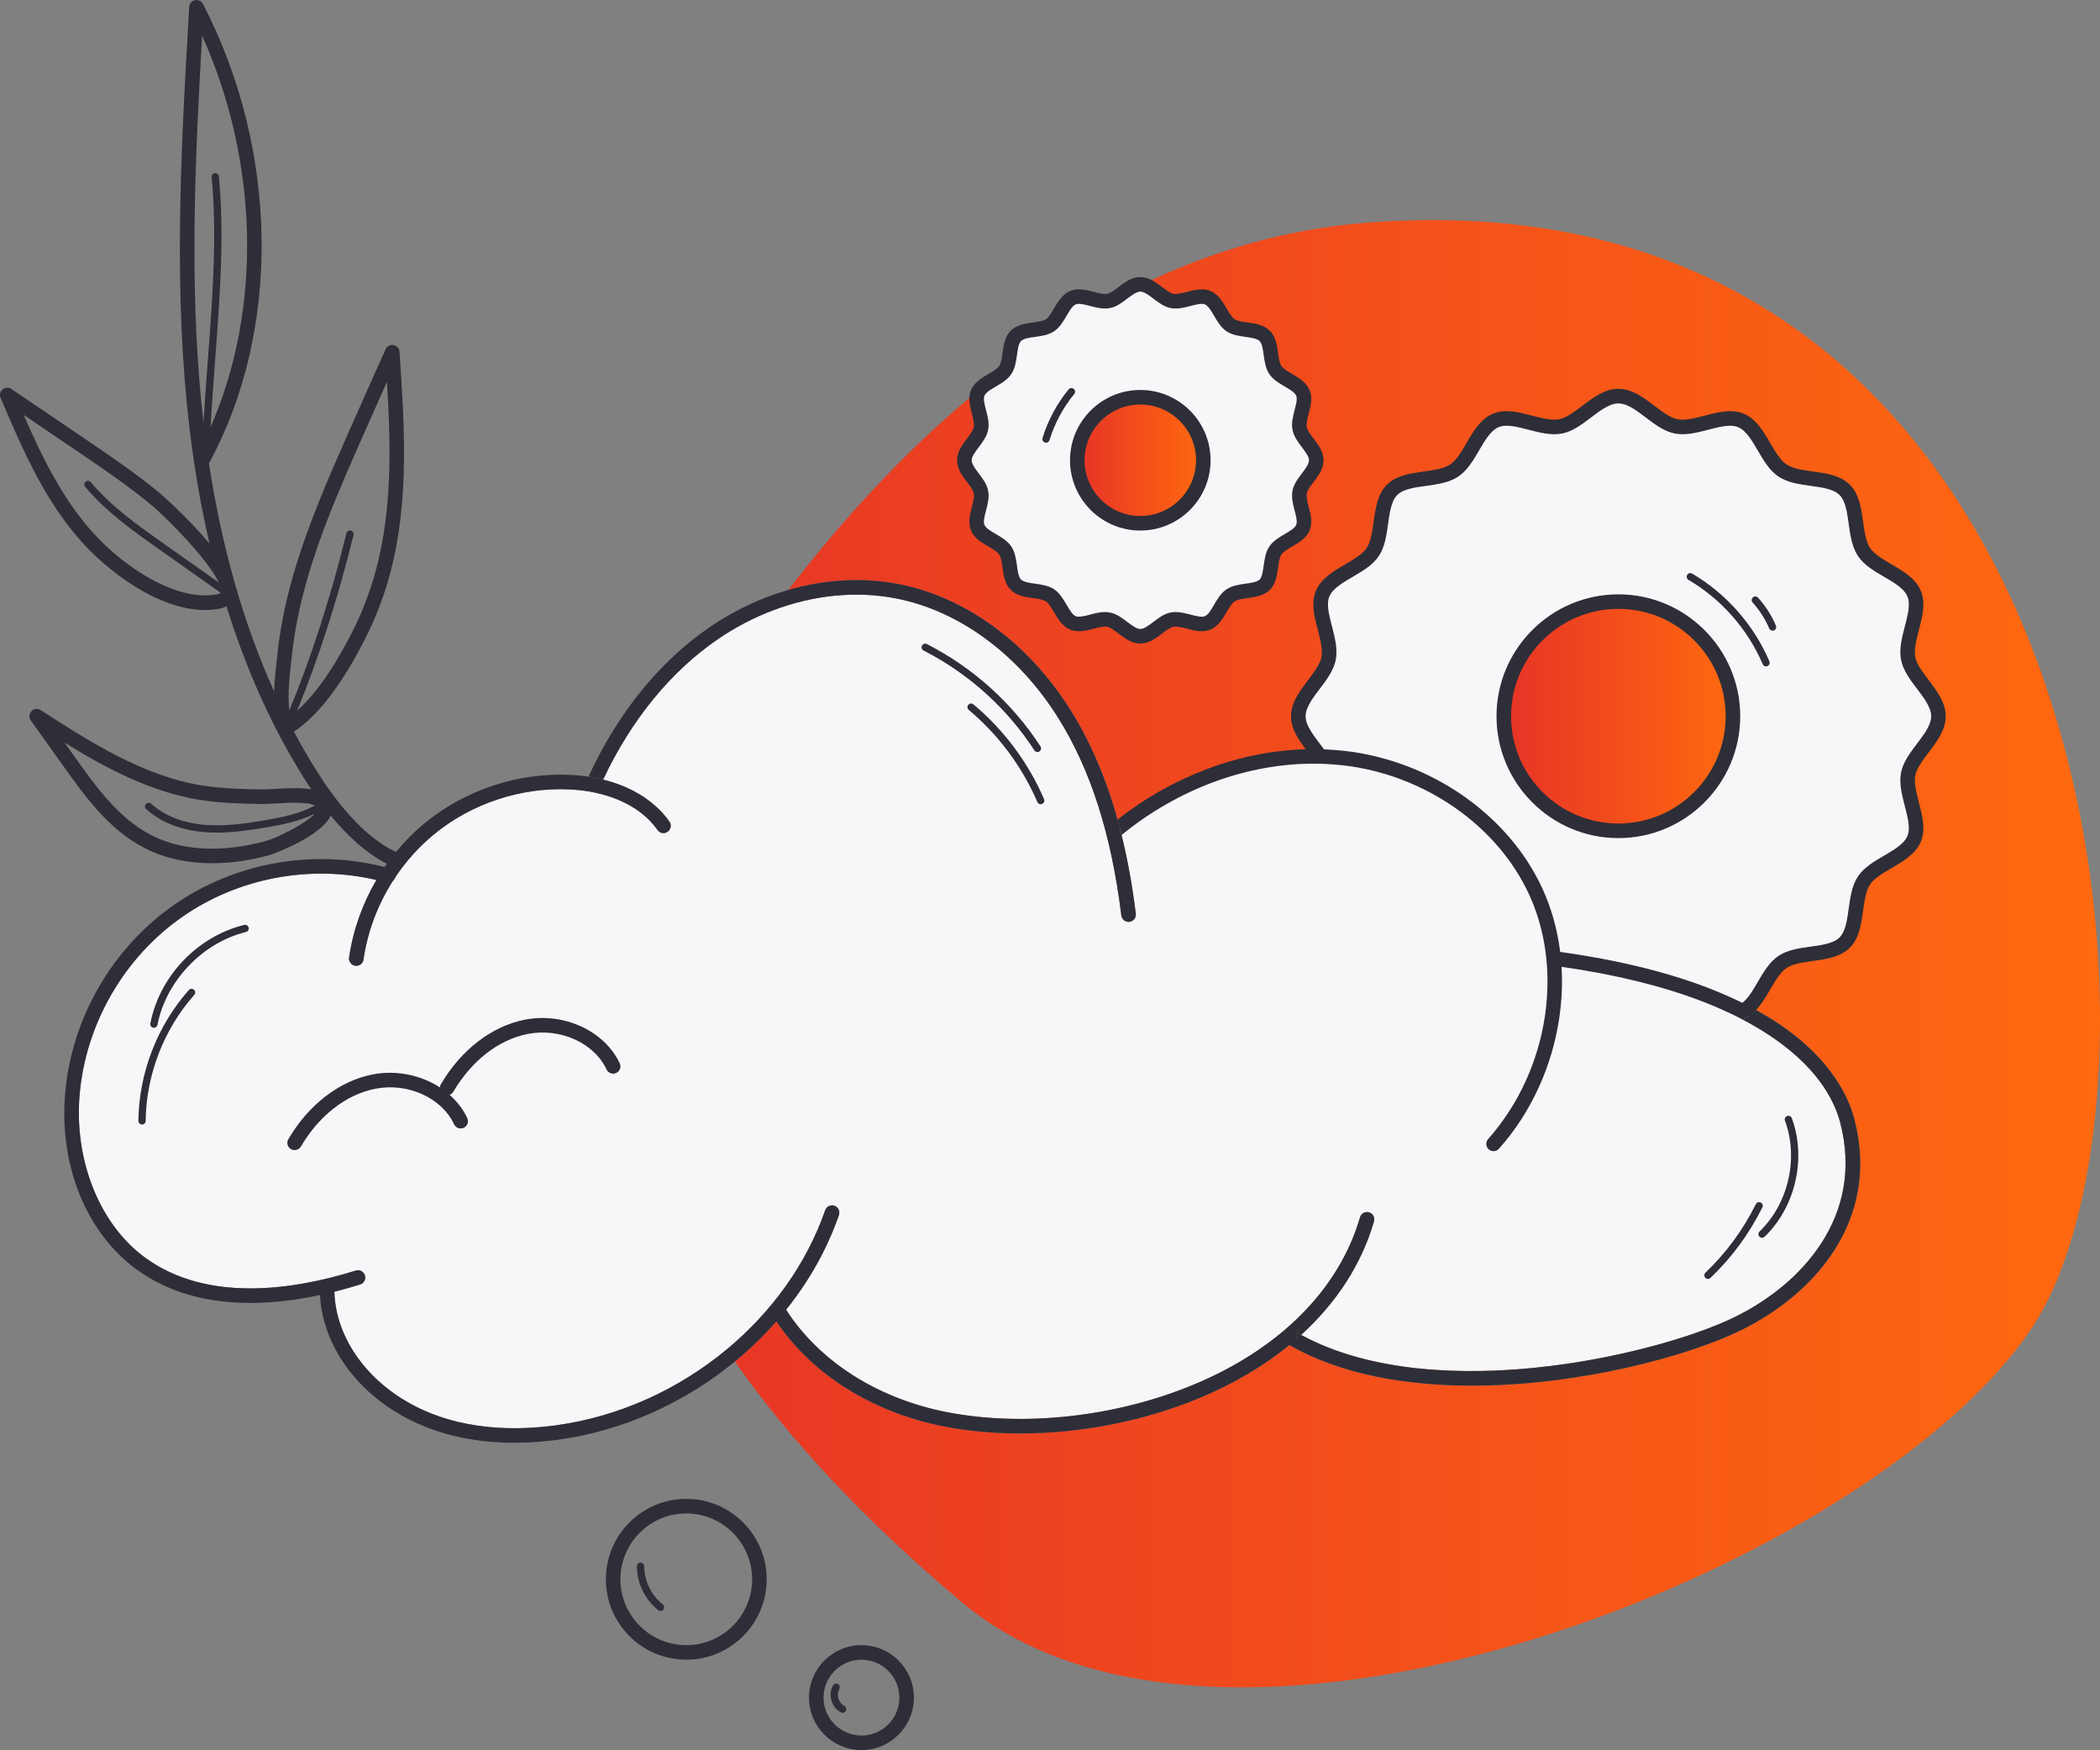
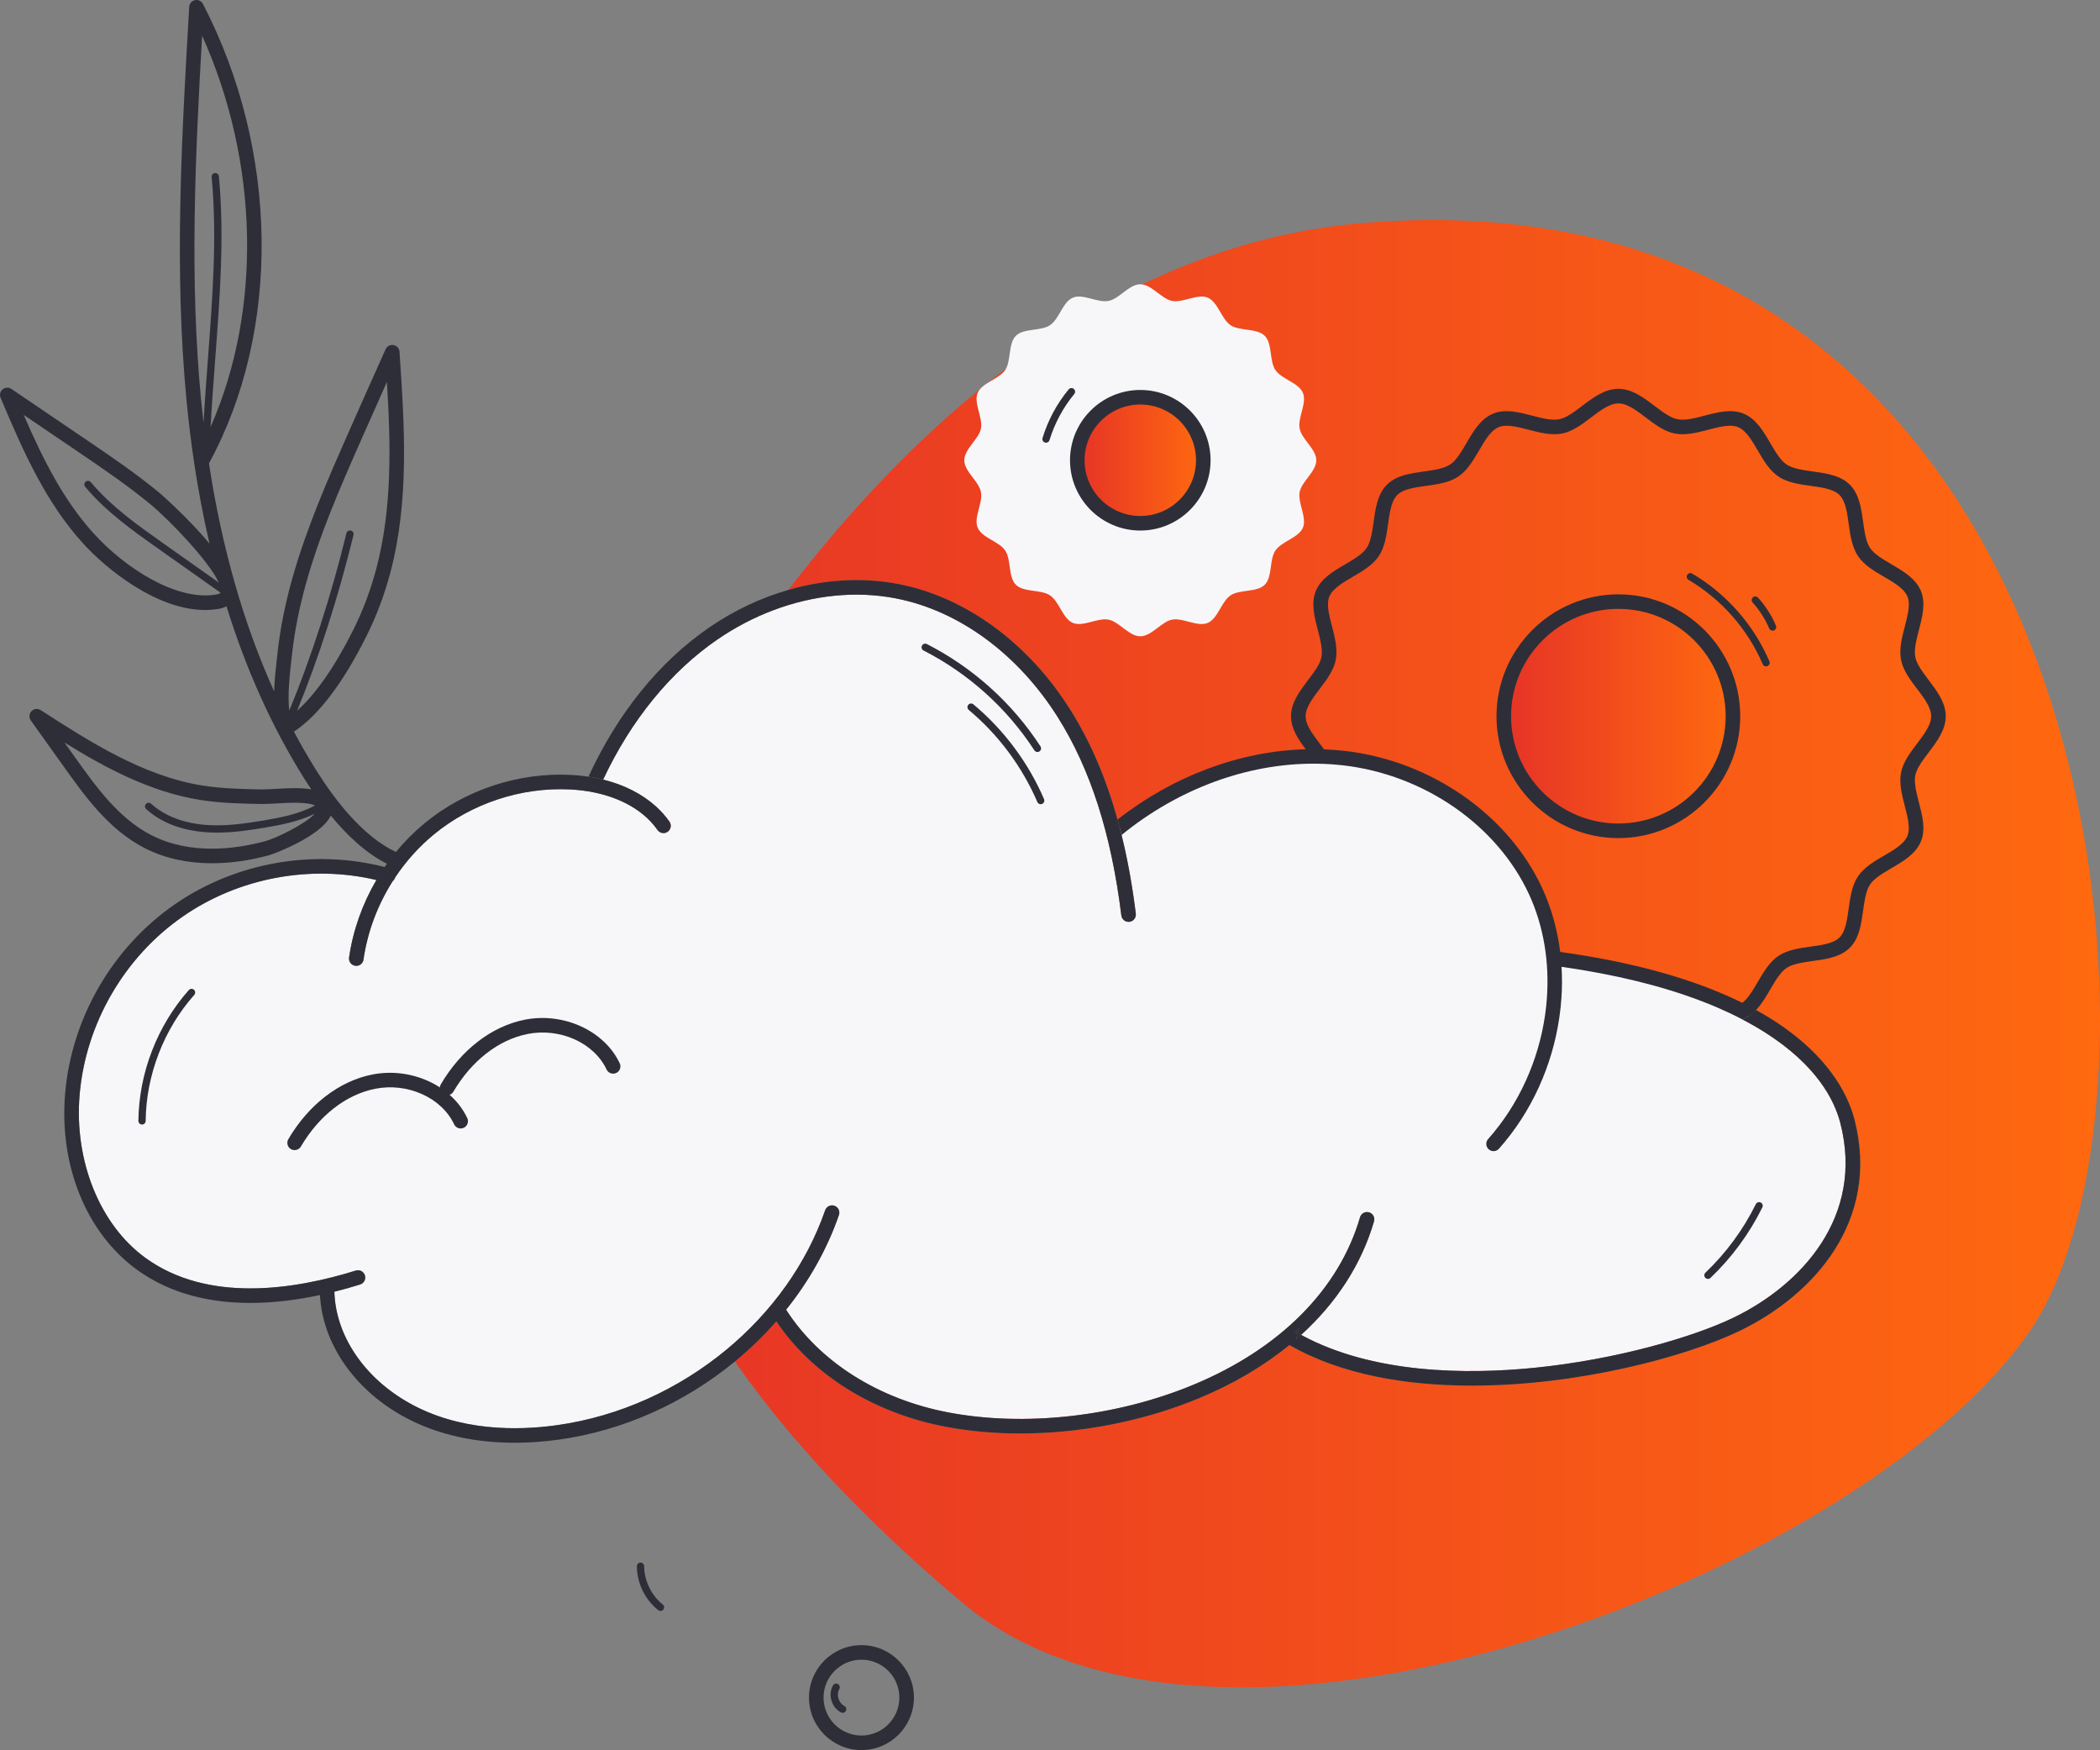
<svg xmlns="http://www.w3.org/2000/svg" xmlns:xlink="http://www.w3.org/1999/xlink" id="Calque_2" viewBox="0 0 865.27 720.98">
  <rect x="0" y="0" width="865.27" height="720.98" fill="#808080" stroke="none" />
  <defs>
    <style>.cls-1{fill:url(#Dégradé_sans_nom_524-3);}.cls-2{fill:#f7f7fa;}.cls-3{fill:url(#Dégradé_sans_nom_524-2);}.cls-4{fill:url(#Dégradé_sans_nom_502);}.cls-5{fill:url(#Dégradé_sans_nom_502-2);}.cls-6{fill:#2e2e38;}.cls-7{fill:url(#Dégradé_sans_nom_524);}</style>
    <linearGradient id="Dégradé_sans_nom_502" x1="533.75" y1="548.19" x2="535.27" y2="548.19" gradientUnits="userSpaceOnUse">
      <stop offset="0" stop-color="#ff690f" />
      <stop offset=".25" stop-color="#fb6212" />
      <stop offset=".62" stop-color="#f24e1a" />
      <stop offset="1" stop-color="#e63327" />
    </linearGradient>
    <linearGradient id="Dégradé_sans_nom_502-2" x1="534.06" y1="550.45" x2="536.1" y2="550.45" xlink:href="#Dégradé_sans_nom_502" />
    <linearGradient id="Dégradé_sans_nom_524" x1="252.64" y1="392.9" x2="865.27" y2="392.9" gradientUnits="userSpaceOnUse">
      <stop offset="0" stop-color="#e63327" />
      <stop offset="1" stop-color="#ff690f" />
    </linearGradient>
    <linearGradient id="Dégradé_sans_nom_524-2" x1="619.6" y1="295.06" x2="714.03" y2="295.06" xlink:href="#Dégradé_sans_nom_524" />
    <linearGradient id="Dégradé_sans_nom_524-3" x1="443.88" y1="189.62" x2="495.8" y2="189.62" xlink:href="#Dégradé_sans_nom_524" />
  </defs>
  <g id="Calque_1-2">
    <g>
      <g>
        <path class="cls-4" d="m535.27,547.22l-.52,1.95c-.33-.18-.67-.37-1-.56.51-.46,1.02-.92,1.52-1.39Z" />
        <path class="cls-5" d="m534.75,549.17c.45.26.9.51,1.35.76-.67.61-1.35,1.22-2.04,1.81l.69-2.57Z" />
        <path class="cls-7" d="m837.72,546.27c-64.62,98.74-332.15,205.77-441.39,113.82-40.59-34.17-71.22-67.27-93.54-99.19,6.16-5.06,11.88-10.59,17.09-16.54,14.73,21.92,39.8,37.62,69.39,43.34,9.89,1.9,20.36,2.84,31.06,2.84,24.67,0,50.59-4.97,73.45-14.42,14.3-5.91,26.88-13.34,37.49-22.02,21.19,12.18,48.07,16.73,75.2,16.73,43.81,0,88.28-11.87,110.54-22.66,29.93-14.5,58-45.01,47.04-87.15-2.62-10.07-11.37-28.87-40.5-44.93-.8.85-1.67,1.61-2.62,2.27h-.01c-.77.53-1.59.98-2.47,1.35-.19.08-.39.16-.59.23,3.25,1.69,6.35,3.46,9.28,5.32,21.19,13.42,28.61,27.68,31.1,37.27,10.05,38.62-16.06,66.78-43.85,80.24-16.19,7.85-47.95,17.31-82.38,20.74-27.61,2.74-66.32,2.53-95.91-13.58,14.63-13.27,24.91-29.15,30.04-46.78.46-1.59-.45-3.25-2.04-3.71-1.59-.46-3.26.45-3.72,2.04-8.66,29.76-33.12,54.3-68.89,69.09-31.73,13.13-69.52,17.33-101.08,11.24-28.69-5.54-52.81-20.89-66.51-42.25,9.42-11.74,16.87-24.9,21.77-39,.54-1.57-.28-3.28-1.85-3.82-1.57-.55-3.27.28-3.82,1.85-7.73,22.24-22.12,42.05-40.6,57.36-26.99-39.97-40.98-78.06-45.28-114.03-.3-2.49-.56-4.95-.76-7.42.01-.01,0-.01,0-.01-2.85-34.11,2.95-66.27,14.5-96.28,1.12,1.17,2.15,2.41,3.06,3.71.95,1.36,2.82,1.69,4.18.73,1.35-.95,1.68-2.82.73-4.17-1.59-2.27-3.46-4.37-5.57-6.27,7.1-17.13,16.04-33.53,26.28-49.18,7.03-10.74,14.36-21.3,21.98-31.6,16.64-6.3,34.24-8.11,50.63-4.91,26,5.05,50.34,22.93,66.76,49.05,13.43,21.37,21.98,48.05,26.12,81.57.19,1.52,1.48,2.63,2.98,2.63.12,0,.24,0,.37-.02,1.64-.2,2.81-1.7,2.61-3.35-1.43-11.57-3.38-22.36-5.87-32.42-.25-1.04-.51-2.07-.79-3.09-.28-1.1-.57-2.18-.88-3.26-4.77-17.18-11.23-32.15-19.46-45.25-17.3-27.52-43.07-46.38-70.7-51.75-14.71-2.86-30.31-1.97-45.42,2.38,22.47-29.3,47.37-56.26,74.54-79.08,2.97-2.5,5.98-4.95,9.01-7.34,3.36-2.67,6.75-5.27,10.18-7.8h.01c10.91-8.05,22.16-15.42,33.72-22.01h.01c4.11-2.34,8.25-4.57,12.44-6.7,3.22-1.65,6.46-3.22,9.73-4.73,0,0,.01-.01.01,0,27.31-12.67,56.26-20.9,86.76-23.44,308.33-25.7,341.06,355.62,276.44,454.36Z" />
      </g>
-       <path class="cls-6" d="m282.77,683.74c-18.27,0-33.13-14.86-33.13-33.13s14.86-33.13,33.13-33.13,33.13,14.86,33.13,33.13-14.86,33.13-33.13,33.13Zm0-60.25c-14.96,0-27.13,12.17-27.13,27.13s12.17,27.13,27.13,27.13,27.13-12.17,27.13-27.13-12.17-27.13-27.13-27.13Z" />
      <path class="cls-6" d="m354.95,720.98c-11.92,0-21.62-9.7-21.62-21.62s9.7-21.62,21.62-21.62,21.62,9.7,21.62,21.62-9.7,21.62-21.62,21.62Zm0-37.24c-8.61,0-15.62,7.01-15.62,15.62s7.01,15.62,15.62,15.62,15.62-7.01,15.62-15.62-7.01-15.62-15.62-15.62Z" />
      <g>
        <g>
-           <path class="cls-2" d="m798.7,295.06c0,8.47-10.88,15.76-12.46,23.76-1.63,8.25,5.6,19.13,2.45,26.72s-16.04,10.29-20.64,17.15-2.12,19.76-7.98,25.62-18.7,3.35-25.62,7.98c-6.86,4.59-9.43,17.44-17.15,20.64s-18.47-4.08-26.72-2.45c-8,1.58-15.29,12.46-23.76,12.46s-15.76-10.88-23.76-12.46-19.13,5.6-26.72,2.45c-7.72-3.2-10.29-16.04-17.15-20.64-6.91-4.63-19.76-2.12-25.62-7.98s-3.35-18.7-7.98-25.62-17.44-9.43-20.64-17.15,4.08-18.47,2.45-26.72-12.46-15.29-12.46-23.76,10.88-15.76,12.46-23.76-5.6-19.13-2.45-26.72,16.04-10.29,20.64-17.15,2.12-19.76,7.98-25.62,18.7-3.35,25.62-7.98,9.43-17.44,17.15-20.64c7.59-3.15,18.47,4.08,26.72,2.45,8-1.58,15.29-12.46,23.76-12.46s15.76,10.88,23.76,12.46,19.13-5.6,26.72-2.45c7.72,3.2,10.29,16.04,17.15,20.64,6.91,4.63,19.76,2.12,25.62,7.98s3.35,18.7,7.98,25.62c4.59,6.86,17.44,9.43,20.64,17.15s-4.08,18.47-2.45,26.72,12.46,15.29,12.46,23.76Z" />
          <path class="cls-6" d="m792.36,313.1c.72-1.03,1.51-2.07,2.31-3.13,3.45-4.56,7.03-9.28,7.03-14.91s-3.58-10.34-7.03-14.9c-.8-1.06-1.59-2.11-2.31-3.13-1.55-2.19-2.78-4.29-3.18-6.31-.41-2.09-.08-4.59.5-7.2.28-1.32.63-2.67.98-4,1.41-5.44,2.88-11.07.8-16.09-2.12-5.11-7.2-8.08-12.11-10.95-1.17-.69-2.33-1.37-3.41-2.06-2.27-1.44-4.23-2.92-5.4-4.66-1.17-1.76-1.81-4.13-2.27-6.78-.24-1.29-.42-2.64-.61-4.02-.78-5.6-1.59-11.39-5.47-15.27-3.87-3.88-9.67-4.68-15.27-5.46-1.38-.2-2.73-.38-4.01-.61-2.66-.47-5.03-1.1-6.79-2.28-1.74-1.16-3.22-3.11-4.66-5.39-.69-1.08-1.36-2.24-2.05-3.42-2.87-4.91-5.84-9.99-10.96-12.11-5.01-2.07-10.64-.61-16.09.81-1.33.35-2.67.7-3.99.99-2.61.57-5.12.9-7.21.48-2.02-.4-4.12-1.63-6.31-3.17-1.02-.72-2.06-1.51-3.12-2.31-4.57-3.46-9.29-7.03-14.91-7.03s-10.34,3.57-14.91,7.03c-1.06.8-2.1,1.59-3.12,2.31-2.19,1.54-4.29,2.77-6.31,3.17-2.09.42-4.6.09-7.21-.48-1.32-.29-2.66-.64-3.99-.99-5.45-1.42-11.08-2.89-16.09-.81-5.12,2.12-8.09,7.2-10.96,12.11-.69,1.18-1.36,2.34-2.05,3.42-1.44,2.28-2.92,4.23-4.66,5.39-1.76,1.17-4.13,1.81-6.79,2.28-1.28.23-2.63.41-4.01.61-5.6.78-11.4,1.58-15.27,5.46-3.88,3.88-4.69,9.67-5.47,15.27-.19,1.38-.38,2.74-.61,4.02-.47,2.65-1.1,5.03-2.28,6.78-1.17,1.74-3.12,3.22-5.39,4.66-1.08.69-2.24,1.37-3.41,2.06-4.91,2.87-9.99,5.84-12.11,10.95-2.08,5.02-.62,10.65.8,16.09.35,1.33.7,2.68.98,4,.58,2.61.91,5.11.5,7.2-.4,2.02-1.63,4.12-3.18,6.31-.72,1.02-1.51,2.07-2.31,3.13-3.45,4.56-7.03,9.28-7.03,14.9,0,5.09,2.93,9.44,6.04,13.6h.01c.32.44.65.88.98,1.31.62.81,1.22,1.62,1.8,2.41.17.24.34.48.51.72.36.5.7,1.01,1.02,1.51,1.05,1.65,1.85,3.25,2.16,4.8.41,2.08.08,4.59-.5,7.2-.28,1.32-.63,2.66-.98,3.99-1.42,5.45-2.88,11.08-.8,16.09,2.12,5.12,7.2,8.09,12.11,10.96,1.17.68,2.32,1.36,3.4,2.04,2.27,1.45,4.23,2.94,5.4,4.68,1.18,1.76,1.81,4.14,2.28,6.79.23,1.28.42,2.62.61,4,.78,5.61,1.59,11.4,5.47,15.28s9.67,4.68,15.27,5.46c1.38.19,2.72.38,4,.61,2.66.47,5.04,1.1,6.8,2.28,1.74,1.17,3.22,3.12,4.67,5.39.68,1.08,1.36,2.24,2.04,3.42,2.87,4.91,5.84,9.98,10.96,12.11,5.01,2.07,10.64.61,16.09-.81,1.33-.35,2.67-.7,3.99-.99.48-.1.96-.2,1.43-.28,2.09-.38,4.08-.54,5.78-.2.08.02.17.03.25.06,1.94.44,3.96,1.63,6.06,3.11,1.02.72,2.06,1.51,3.12,2.31,4.57,3.46,9.29,7.03,14.91,7.03s10.34-3.57,14.91-7.03c1.06-.8,2.1-1.59,3.12-2.31,2.19-1.54,4.29-2.77,6.31-3.17,2.09-.42,4.6-.09,7.21.48,1.32.29,2.66.64,3.99.99,5.24,1.36,10.64,2.77,15.5,1.04.2-.07.4-.15.59-.23.88-.37,1.7-.82,2.47-1.35h.01c.95-.66,1.82-1.42,2.62-2.27,2.3-2.42,4.1-5.48,5.86-8.49.68-1.18,1.36-2.34,2.04-3.42,1.45-2.27,2.93-4.22,4.67-5.39,1.76-1.18,4.14-1.81,6.8-2.28,1.28-.23,2.62-.42,4-.61,5.6-.78,11.4-1.59,15.27-5.46,3.88-3.88,4.69-9.67,5.47-15.28.19-1.38.37-2.72.61-4,.46-2.65,1.1-5.03,2.27-6.79,1.17-1.74,3.13-3.23,5.41-4.68,1.08-.68,2.23-1.36,3.4-2.04,4.91-2.87,9.99-5.84,12.11-10.96,2.08-5.01.61-10.64-.8-16.09-.35-1.33-.7-2.67-.98-3.99-.58-2.61-.91-5.12-.5-7.2.4-2.02,1.63-4.13,3.18-6.31Zm-7.51,19.02c.52,2.01,1.03,3.98,1.34,5.82.42,2.44.47,4.66-.27,6.46-.77,1.84-2.39,3.39-4.42,4.85-1.55,1.1-3.34,2.15-5.18,3.23-4.07,2.37-8.27,4.83-10.76,8.55-2.51,3.75-3.19,8.61-3.85,13.31-.29,2.08-.57,4.12-.99,5.96-.57,2.42-1.38,4.5-2.77,5.9-1.39,1.39-3.48,2.2-5.9,2.77-1.84.42-3.87.71-5.96.99-4.7.65-9.55,1.33-13.31,3.84-3.71,2.49-6.17,6.7-8.55,10.77-1.07,1.84-2.13,3.63-3.23,5.18-.97,1.35-1.98,2.52-3.1,3.39h0c-.56.42-1.13.77-1.74,1.02-.89.37-1.88.54-2.94.57-1.09.04-2.28-.08-3.52-.29h0c-1.83-.31-3.8-.81-5.81-1.34-1.03-.27-2.07-.54-3.11-.79-3.63-.87-7.28-1.46-10.76-.77-4.32.85-8.17,3.77-11.9,6.59-1.71,1.3-3.39,2.57-5.03,3.59-2.14,1.32-4.22,2.22-6.25,2.22s-4.12-.9-6.25-2.22c-1.64-1.02-3.32-2.29-5.04-3.59-3.72-2.82-7.57-5.74-11.89-6.59-.1-.02-.21-.04-.31-.05-.96-.18-1.94-.25-2.92-.25s-2.04.08-3.06.21h0c-2.52.33-5.07,1-7.58,1.65-2.02.52-3.99,1.03-5.82,1.34-2.45.41-4.66.47-6.46-.28-1.85-.77-3.41-2.39-4.86-4.42-1.11-1.55-2.15-3.34-3.22-5.17-2.38-4.07-4.84-8.28-8.56-10.77-3.75-2.51-8.61-3.19-13.3-3.84-2.09-.28-4.12-.57-5.96-.99-2.42-.57-4.51-1.38-5.9-2.78-1.4-1.39-2.21-3.47-2.77-5.89-.42-1.84-.71-3.88-1-5.96-.65-4.7-1.33-9.56-3.84-13.31-2.49-3.72-6.7-6.18-10.76-8.56-1.84-1.07-3.63-2.12-5.18-3.22-2.03-1.46-3.65-3.01-4.42-4.85-.75-1.81-.69-4.03-.28-6.48.32-1.84.83-3.79,1.35-5.8,1.2-4.62,2.44-9.39,1.55-13.88-.23-1.14-.6-2.25-1.07-3.33-.37-.84-.8-1.67-1.27-2.49h-.01c-.74-1.27-1.6-2.51-2.48-3.73-.57-.79-1.16-1.57-1.75-2.34-1.3-1.73-2.57-3.41-3.59-5.05-1.33-2.13-2.23-4.2-2.23-6.24s.9-4.11,2.23-6.25c1.02-1.64,2.29-3.32,3.59-5.03,2.82-3.72,5.73-7.57,6.58-11.89.89-4.49-.35-9.26-1.55-13.88-.52-2.01-1.03-3.97-1.35-5.8-.41-2.45-.47-4.68.28-6.48.77-1.84,2.39-3.39,4.42-4.85,1.55-1.1,3.34-2.16,5.18-3.23,4.06-2.38,8.27-4.84,10.76-8.55,2.51-3.75,3.19-8.61,3.84-13.31.29-2.09.58-4.12,1.01-5.96.56-2.42,1.36-4.5,2.76-5.9,1.39-1.39,3.48-2.2,5.9-2.77,1.84-.42,3.87-.7,5.96-.99,4.69-.66,9.55-1.33,13.3-3.85,3.72-2.48,6.18-6.69,8.56-10.76,1.07-1.83,2.11-3.62,3.22-5.17,1.45-2.04,3.01-3.66,4.86-4.42,1.8-.75,4.01-.69,6.46-.28h.01c1.83.31,3.8.82,5.81,1.34,4.61,1.2,9.39,2.45,13.87,1.56,4.32-.86,8.17-3.77,11.89-6.59,1.72-1.3,3.4-2.57,5.04-3.59,2.13-1.32,4.21-2.22,6.25-2.22s4.11.9,6.25,2.22c1.64,1.02,3.32,2.29,5.03,3.59,3.73,2.82,7.58,5.73,11.9,6.59,4.48.89,9.25-.36,13.87-1.56,2.01-.52,3.98-1.03,5.81-1.34h0c2.45-.41,4.66-.47,6.46.28,1.84.76,3.4,2.38,4.85,4.41,1.1,1.55,2.16,3.34,3.23,5.18,2.38,4.07,4.84,8.28,8.55,10.76,3.76,2.52,8.61,3.19,13.31,3.85,2.09.29,4.12.57,5.96.99,2.42.57,4.51,1.38,5.9,2.77,1.39,1.4,2.2,3.48,2.76,5.9.43,1.84.71,3.87,1,5.96.66,4.7,1.34,9.56,3.85,13.31,2.49,3.71,6.69,6.17,10.76,8.55,1.84,1.07,3.63,2.13,5.18,3.23,2.03,1.46,3.65,3.01,4.42,4.85.75,1.8.69,4.03.28,6.48-.32,1.83-.83,3.79-1.35,5.8-1.2,4.62-2.44,9.39-1.56,13.88.86,4.32,3.77,8.17,6.59,11.89,1.3,1.71,2.57,3.39,3.59,5.03,1.33,2.14,2.23,4.22,2.23,6.25s-.9,4.11-2.23,6.24c-1.02,1.64-2.29,3.32-3.59,5.05-2.82,3.72-5.73,7.57-6.59,11.89-.88,4.49.36,9.26,1.56,13.88Z" />
        </g>
        <g>
          <circle class="cls-3" cx="666.82" cy="295.06" r="47.21" />
          <path class="cls-6" d="m666.82,345.27c-27.69,0-50.21-22.53-50.21-50.21s22.53-50.21,50.21-50.21,50.21,22.53,50.21,50.21-22.53,50.21-50.21,50.21Zm0-94.43c-24.38,0-44.21,19.83-44.21,44.21s19.83,44.21,44.21,44.21,44.21-19.83,44.21-44.21-19.83-44.21-44.21-44.21Z" />
        </g>
      </g>
      <g>
        <g>
          <path class="cls-2" d="m542.35,189.62c0,4.66-5.98,8.66-6.85,13.06s3.08,10.52,1.35,14.69-8.82,5.66-11.35,9.43-1.16,10.86-4.39,14.09-10.28,1.84-14.09,4.39c-3.77,2.53-5.19,9.59-9.43,11.35s-10.16-2.25-14.69-1.35c-4.4.87-8.41,6.85-13.06,6.85s-8.66-5.98-13.06-6.85c-4.53-.9-10.52,3.08-14.69,1.35s-5.66-8.82-9.43-11.35c-3.8-2.55-10.86-1.16-14.09-4.39s-1.84-10.28-4.39-14.09-9.59-5.19-11.35-9.43,2.25-10.16,1.35-14.69-6.85-8.41-6.85-13.06,5.98-8.66,6.85-13.06-3.08-10.52-1.35-14.69,8.82-5.66,11.35-9.43,1.16-10.86,4.39-14.09,10.28-1.84,14.09-4.39,5.19-9.59,9.43-11.35c4.17-1.73,10.16,2.25,14.69,1.35s8.41-6.85,13.06-6.85,8.66,5.98,13.06,6.85c4.53.9,10.52-3.08,14.69-1.35,4.24,1.76,5.66,8.82,9.43,11.35s10.86,1.16,14.09,4.39,1.84,10.28,4.39,14.09,9.59,5.19,11.35,9.43-2.25,10.16-1.35,14.69,6.85,8.41,6.85,13.06Z" />
-           <path class="cls-6" d="m469.84,265.13c-3.54,0-6.45-2.2-9.01-4.14-1.63-1.23-3.31-2.51-4.64-2.77-1.42-.28-3.52.27-5.55.79-3.06.8-6.53,1.7-9.7.38-3.23-1.34-5.06-4.47-6.67-7.22-1.04-1.78-2.12-3.63-3.28-4.4-1.18-.79-3.31-1.09-5.37-1.37-3.15-.44-6.71-.94-9.17-3.39-2.45-2.45-2.95-6.02-3.39-9.17-.29-2.06-.58-4.2-1.37-5.37-.77-1.16-2.62-2.23-4.4-3.28-2.76-1.61-5.88-3.44-7.22-6.67-1.32-3.17-.41-6.64.38-9.7.53-2.03,1.08-4.13.79-5.55-.26-1.33-1.54-3.01-2.77-4.64-1.94-2.56-4.14-5.47-4.14-9.01s2.2-6.45,4.14-9.01c1.23-1.63,2.51-3.31,2.77-4.63.28-1.42-.27-3.52-.79-5.55-.8-3.06-1.7-6.53-.38-9.7,1.34-3.23,4.47-5.06,7.22-6.67,1.78-1.04,3.63-2.12,4.4-3.28.79-1.18,1.08-3.31,1.37-5.37.44-3.15.94-6.71,3.39-9.17,2.45-2.45,6.02-2.95,9.17-3.39,2.06-.29,4.2-.58,5.37-1.37,1.15-.77,2.23-2.62,3.28-4.4,1.61-2.76,3.44-5.88,6.67-7.22,3.17-1.32,6.64-.41,9.7.38,2.03.53,4.13,1.07,5.55.79,1.33-.26,3.01-1.54,4.63-2.77,2.56-1.94,5.47-4.14,9.01-4.14s6.45,2.2,9.01,4.14c1.63,1.23,3.31,2.51,4.63,2.77,1.42.28,3.52-.27,5.56-.79,3.06-.79,6.53-1.7,9.7-.38,3.23,1.34,5.06,4.47,6.67,7.22,1.04,1.78,2.12,3.63,3.28,4.4,1.18.79,3.31,1.09,5.37,1.37,3.15.44,6.71.94,9.17,3.39s2.95,6.02,3.39,9.17c.29,2.06.58,4.2,1.37,5.37.77,1.16,2.62,2.23,4.4,3.28,2.76,1.61,5.88,3.44,7.23,6.67,1.32,3.17.41,6.64-.38,9.7-.53,2.03-1.08,4.13-.79,5.55.26,1.33,1.54,3.01,2.77,4.63,1.94,2.56,4.14,5.47,4.14,9.01s-2.2,6.45-4.14,9.01c-1.23,1.63-2.51,3.31-2.77,4.63-.28,1.42.27,3.52.79,5.55.8,3.06,1.7,6.53.38,9.7-1.34,3.23-4.47,5.06-7.22,6.67-1.78,1.04-3.63,2.12-4.4,3.28-.79,1.18-1.08,3.31-1.37,5.37-.44,3.15-.94,6.72-3.39,9.17-2.45,2.45-6.02,2.95-9.17,3.39-2.06.29-4.2.58-5.37,1.37-1.16.77-2.23,2.62-3.28,4.4-1.61,2.76-3.44,5.88-6.67,7.22-3.17,1.32-6.64.41-9.7-.38-2.03-.53-4.14-1.08-5.55-.79-1.33.26-3.01,1.54-4.63,2.77-2.56,1.94-5.47,4.14-9.01,4.14Zm-14.53-12.99c.68,0,1.36.06,2.05.19,2.68.53,4.92,2.23,7.09,3.87,1.9,1.44,3.86,2.92,5.39,2.92s3.49-1.49,5.39-2.92c2.17-1.64,4.41-3.34,7.09-3.87,2.77-.55,5.54.18,8.23.87,2.25.59,4.58,1.19,5.9.65,1.37-.57,2.6-2.67,3.79-4.71,1.39-2.37,2.82-4.82,5.12-6.36,2.32-1.55,5.15-1.95,7.88-2.33,2.32-.32,4.72-.66,5.75-1.69,1.03-1.03,1.36-3.43,1.69-5.75.38-2.73.77-5.56,2.33-7.88,1.54-2.3,3.99-3.73,6.36-5.12,2.04-1.19,4.14-2.42,4.71-3.79.54-1.31-.06-3.64-.65-5.89-.7-2.68-1.42-5.46-.87-8.23.53-2.68,2.23-4.92,3.87-7.09,1.44-1.9,2.92-3.86,2.92-5.39s-1.49-3.49-2.92-5.39c-1.64-2.17-3.34-4.41-3.87-7.09-.55-2.77.17-5.54.87-8.23.59-2.25,1.19-4.58.65-5.89-.57-1.37-2.67-2.6-4.71-3.79-2.37-1.38-4.82-2.82-6.36-5.12-1.55-2.32-1.95-5.15-2.33-7.88-.32-2.32-.66-4.72-1.69-5.75-1.03-1.03-3.43-1.36-5.75-1.69-2.73-.38-5.56-.77-7.88-2.33-2.3-1.54-3.73-3.99-5.12-6.36-1.19-2.04-2.42-4.14-3.79-4.71-1.31-.55-3.64.06-5.89.65-2.69.7-5.46,1.42-8.23.87-2.68-.53-4.92-2.23-7.09-3.87-1.9-1.44-3.86-2.92-5.39-2.92s-3.49,1.49-5.39,2.92c-2.17,1.64-4.41,3.34-7.09,3.87-2.77.55-5.54-.17-8.23-.87-2.25-.59-4.58-1.19-5.89-.65-1.37.57-2.6,2.67-3.79,4.71-1.38,2.37-2.82,4.82-5.12,6.36-2.32,1.55-5.15,1.95-7.88,2.33-2.32.32-4.72.66-5.75,1.69-1.03,1.03-1.36,3.43-1.69,5.75-.38,2.73-.77,5.56-2.33,7.88-1.54,2.3-3.99,3.73-6.36,5.12-2.04,1.19-4.14,2.42-4.71,3.79-.54,1.31.06,3.64.65,5.89.7,2.68,1.42,5.46.87,8.23-.53,2.68-2.23,4.92-3.87,7.09-1.44,1.9-2.92,3.86-2.92,5.39s1.49,3.49,2.92,5.39c1.64,2.17,3.34,4.41,3.87,7.09.55,2.77-.17,5.54-.87,8.23-.59,2.25-1.19,4.58-.65,5.89.57,1.37,2.67,2.6,4.71,3.79,2.37,1.38,4.82,2.82,6.36,5.12,1.55,2.32,1.95,5.15,2.33,7.88.32,2.32.66,4.72,1.69,5.75,1.03,1.03,3.43,1.36,5.75,1.69,2.73.38,5.56.77,7.88,2.33,2.3,1.54,3.73,3.99,5.12,6.36,1.19,2.04,2.42,4.14,3.79,4.71,1.31.55,3.64-.06,5.89-.65,2.02-.53,4.1-1.07,6.18-1.07Z" />
        </g>
        <g>
          <circle class="cls-1" cx="469.84" cy="189.62" r="25.96" />
          <path class="cls-6" d="m469.84,218.57c-15.97,0-28.96-12.99-28.96-28.96s12.99-28.96,28.96-28.96,28.96,12.99,28.96,28.96-12.99,28.96-28.96,28.96Zm0-51.92c-12.66,0-22.96,10.3-22.96,22.96s10.3,22.96,22.96,22.96,22.96-10.3,22.96-22.96-10.3-22.96-22.96-22.96Z" />
        </g>
      </g>
      <g>
        <path class="cls-2" d="m534.75,549.17c.45.26.9.51,1.35.76-.67.61-1.35,1.22-2.04,1.81l.69-2.57Z" />
        <path class="cls-2" d="m714.39,542.77c-16.19,7.85-47.95,17.31-82.38,20.74-27.61,2.74-66.32,2.53-95.91-13.58,14.63-13.27,24.91-29.15,30.04-46.78.46-1.59-.45-3.25-2.04-3.71-1.59-.46-3.26.45-3.72,2.04-8.66,29.76-33.12,54.3-68.89,69.09-31.73,13.13-69.52,17.33-101.08,11.24-28.69-5.54-52.81-20.89-66.51-42.25,9.42-11.74,16.87-24.9,21.77-39,.54-1.57-.28-3.28-1.85-3.82-1.57-.55-3.27.28-3.82,1.85-7.73,22.24-22.12,42.05-40.6,57.36-19.72,16.35-44.11,27.59-70.03,31.19-16.27,2.27-40.04,2.52-60.81-9.18-18.65-10.5-30.27-27.88-30.79-45.81,3.69-.92,7.24-1.93,10.62-2.99,1.58-.5,2.46-2.18,1.97-3.76-.5-1.58-2.18-2.47-3.76-1.97-25.33,7.9-60.91,13.42-86.62-5.19-18.87-13.65-29.53-40.12-27.16-67.42,2.55-29.25,18.48-56.67,42.64-73.35,23.01-15.89,52.48-21.36,79.63-14.94-5.75,9.81-9.64,20.7-11.26,31.94-.23,1.64.91,3.16,2.55,3.39.14.02.29.03.43.03,1.46,0,2.75-1.07,2.96-2.57,1.64-11.42,5.81-22.47,11.99-32.23.01-.01.02-.01.02-.02.35-.56.72-1.12,1.09-1.67,4.41-6.61,9.76-12.59,15.89-17.63,15.56-12.81,36.02-19.56,56.15-18.55,13.88.7,25.6,5.37,32.95,12.99,1.12,1.17,2.15,2.41,3.06,3.71.95,1.36,2.82,1.69,4.18.73,1.35-.95,1.68-2.82.73-4.17-1.59-2.27-3.46-4.37-5.57-6.27-5.68-5.14-13.12-8.92-21.74-11.05,11.58-24.65,27.92-44.62,47.34-57.89,7.19-4.9,14.82-8.87,22.66-11.84,16.64-6.3,34.24-8.11,50.63-4.91,26,5.05,50.34,22.93,66.76,49.05,13.43,21.37,21.98,48.05,26.12,81.57.19,1.52,1.48,2.63,2.98,2.63.12,0,.24,0,.37-.02,1.64-.2,2.81-1.7,2.61-3.35-1.43-11.57-3.38-22.36-5.87-32.42-.25-1.04-.51-2.07-.79-3.09,22.58-15.4,52.16-27.65,79.44-28.51.13-.02.27-.02.41-.02,2.29-.06,4.56-.04,6.81.06h.01c1.92.08,3.81.24,5.69.45,33.31,3.81,65.01,24.44,79.05,54.89,3.57,7.73,5.89,15.92,7.04,24.28.19,1.34.34,2.68.47,4.03l.42-.61c.82.25,1.68.5,2.58.74,15.62,4.23,43.06,7.44,67.94,17.69.68.27,1.35.55,2.02.84,2.61,1.13,5.18,2.33,7.71,3.63-.77.53-1.59.98-2.47,1.35-.19.08-.39.16-.59.23,3.25,1.69,6.35,3.46,9.28,5.32,21.19,13.42,28.61,27.68,31.1,37.27,10.05,38.62-16.06,66.78-43.85,80.24Z" />
        <g>
          <path class="cls-6" d="m162.87,361.4s-.01.07-.02.1c-.18.66-.57,1.2-1.07,1.57.35-.56.72-1.12,1.09-1.67Z" />
          <path class="cls-6" d="m764.05,461.02c-2.62-10.07-11.37-28.87-40.5-44.93-.8.85-1.67,1.61-2.62,2.27h-.01c-.77.53-1.59.98-2.47,1.35-.19.08-.39.16-.59.23,3.25,1.69,6.35,3.46,9.28,5.32,21.19,13.42,28.61,27.68,31.1,37.27,10.05,38.62-16.06,66.78-43.85,80.24-16.19,7.85-47.95,17.31-82.38,20.74-27.61,2.74-66.32,2.53-95.91-13.58-.67.61-1.35,1.22-2.04,1.81l.69-2.57c-.33-.18-.67-.37-1-.56.51-.46,1.02-.92,1.52-1.39l-.52,1.95c.45.26.9.51,1.35.76,14.63-13.27,24.91-29.15,30.04-46.78.46-1.59-.45-3.25-2.04-3.71-1.59-.46-3.26.45-3.72,2.04-8.66,29.76-33.12,54.3-68.89,69.09-31.73,13.13-69.52,17.33-101.08,11.24-28.69-5.54-52.81-20.89-66.51-42.25,9.42-11.74,16.87-24.9,21.77-39,.54-1.57-.28-3.28-1.85-3.82-1.57-.55-3.27.28-3.82,1.85-7.73,22.24-22.12,42.05-40.6,57.36-19.72,16.35-44.11,27.59-70.03,31.19-16.27,2.27-40.04,2.52-60.81-9.18-18.65-10.5-30.27-27.88-30.79-45.81,3.69-.92,7.24-1.93,10.62-2.99,1.58-.5,2.46-2.18,1.97-3.76-.5-1.58-2.18-2.47-3.76-1.97-25.33,7.9-60.91,13.42-86.62-5.19-18.87-13.65-29.53-40.12-27.16-67.42,2.55-29.25,18.48-56.67,42.64-73.35,23.01-15.89,52.48-21.36,79.63-14.94-5.75,9.81-9.64,20.7-11.26,31.94-.23,1.64.91,3.16,2.55,3.39.14.02.29.03.43.03,1.46,0,2.75-1.07,2.96-2.57,1.64-11.42,5.81-22.47,11.99-32.23.01-.01.02-.01.02-.02.35-.56.72-1.12,1.09-1.67,4.41-6.61,9.76-12.59,15.89-17.63,15.56-12.81,36.02-19.56,56.15-18.55,13.88.7,25.6,5.37,32.95,12.99,1.12,1.17,2.15,2.41,3.06,3.71.95,1.36,2.82,1.69,4.18.73,1.35-.95,1.68-2.82.73-4.17-1.59-2.27-3.46-4.37-5.57-6.27-5.68-5.14-13.12-8.92-21.74-11.05-.9-.23-1.82-.44-2.75-.62-1.08-.22-2.18-.42-3.3-.58-2.35-.36-4.77-.61-7.25-.73-21.61-1.09-43.57,6.16-60.27,19.91-4.31,3.55-8.26,7.52-11.81,11.84-13.73-6.4-25.41-21.76-32.88-33.72-3.2-5.12-6.26-10.41-9.15-15.85,10.12-6.71,20.14-19.88,29.8-39.19,4.18-8.34,7.53-17.25,9.96-26.47,7.88-29.9,5.77-60.89,3.74-90.85-.1-1.37-1.11-2.5-2.47-2.75-1.34-.24-2.7.47-3.26,1.73-5.32,11.84-10.67,23.84-15.9,35.68-3.69,8.38-7.85,17.78-11.81,27.72-3.97,9.93-7.75,20.41-10.71,30.92-2.97,10.55-5.01,20.81-6.08,30.5l-.25,2.29c-.49,4.3-1.03,9.08-1.18,13.83-12.57-27.8-21.55-59.21-26.85-93.92,29.8-54.71,28.86-128.88-2.48-189.28-.62-1.2-1.97-1.83-3.29-1.55-1.32.28-2.29,1.41-2.37,2.76-3.1,53.31-6.3,108.43-1.06,162.66.83,8.56,1.86,16.95,3.09,25.15.01.11.02.21.04.31,1.71,11.34,3.81,22.34,6.29,32.98-8.95-10.76-20.33-20.65-20.53-20.82-9.11-7.51-18.56-14.03-29.08-21.17l-32.02-21.71c-1.1-.75-2.56-.68-3.59.16-1.03.84-1.38,2.26-.86,3.48,9.63,22.93,18.83,43.26,33.83,59.83,9.78,10.8,30.52,27.6,50.43,27.6,1.9,0,3.79-.15,5.67-.48,1.28-.22,2.31-.59,3.15-1.06,8.07,26.05,18.71,49.67,31.85,70.68.96,1.53,1.98,3.12,3.07,4.74-4.35-.78-9.8-.46-14.8-.18-2.17.13-4.21.24-5.62.22-4.05-.08-8.18-.16-12.3-.39-4.13-.22-8.26-.59-12.33-1.25-24.5-3.97-46.78-18.35-66.43-31.04-1.21-.78-2.8-.59-3.8.45-.99,1.04-1.1,2.65-.27,3.82l13.55,18.96c8.7,12.19,18.57,26,33.23,33.55,9.07,4.67,18.73,6.31,27.82,6.31s16.81-1.49,23.45-3.26c2.3-.62,21.61-7.91,25.55-16.36,6.53,7.94,14.37,15.42,23.13,19.83-.32.45-.64.9-.94,1.35-29.34-7.56-61.47-1.89-86.43,15.35-25.61,17.68-42.51,46.75-45.2,77.76-2.6,29.81,8.75,57.71,29.61,72.81,13.95,10.09,30.39,13.66,46.67,13.66,9.82,0,19.58-1.3,28.71-3.25,1.03,19.6,13.68,38.35,33.77,49.67,15.28,8.6,31.94,11.18,46.44,11.18,6.61,0,12.77-.54,18.15-1.28,26.83-3.73,52.09-15.31,72.59-32.19,6.16-5.06,11.88-10.59,17.09-16.54,14.73,21.92,39.8,37.62,69.39,43.34,9.89,1.9,20.36,2.84,31.06,2.84,24.67,0,50.59-4.97,73.45-14.42,14.3-5.91,26.88-13.34,37.49-22.02,21.19,12.18,48.07,16.73,75.2,16.73,43.81,0,88.28-11.87,110.54-22.66,29.93-14.5,58-45.01,47.04-87.15ZM83.86,174.22c-.36-3.08-.69-6.18-.99-9.31-4.81-49.88-2.42-100.73.41-150.21,23.46,52.16,24.7,112.91,3.49,161.2.53-9.65,1.24-19.09,1.93-28.3,1.95-25.95,3.79-50.47,1.49-74.95-.07-.83-.81-1.43-1.63-1.35-.83.07-1.43.8-1.35,1.63,2.27,24.23.44,48.62-1.5,74.45-.65,8.74-1.33,17.69-1.85,26.84Zm5.28,70.69c-16.49,2.88-37.8-11.07-50.62-25.23-12.33-13.63-20.68-30.17-28.76-48.76l23.58,15.99c10.39,7.05,19.72,13.49,28.63,20.83,7.69,6.35,24.14,23.4,28.16,32.24l-22.99-16.25c-10.51-7.43-21.38-15.11-29.74-25.11-.53-.63-1.47-.72-2.11-.19-.63.53-.72,1.48-.19,2.12,8.61,10.29,19.64,18.09,30.31,25.63l25.44,17.98c-.22.34-.8.59-1.71.75Zm30.95,26.75l.26-2.3c1.03-9.36,3.01-19.3,5.89-29.53,5.38-19.11,12.92-36.76,22.23-57.84,3.61-8.17,7.27-16.42,10.95-24.64,1.59,25.68,2.24,51.85-4.36,76.87-2.32,8.82-5.52,17.34-9.52,25.32-7.54,15.07-15.43,26.39-23.12,33.25,8.76-21.25,17.09-47.13,23.24-72.4.2-.8-.3-1.61-1.1-1.81-.81-.2-1.62.3-1.82,1.1-6.22,25.56-14.68,51.75-23.55,73.07-.74-6.64.15-14.47.9-21.09Zm-59.86,61.66c7.44,6.74,16.95,8.86,23.63,9.45,1.83.17,3.66.24,5.49.24,6.89,0,13.68-1.02,19.68-2.03,6.93-1.17,14.16-2.58,20.67-5.74-3.96,4.25-15.79,10.06-20.52,11.33-12.59,3.37-30.96,5.66-46.96-2.58-13.37-6.89-22.79-20.07-31.1-31.71l-4.56-6.39c8.41,5.22,17.24,10.3,26.51,14.48,9.28,4.19,19,7.48,29.16,9.13,8.56,1.39,17.16,1.56,25.48,1.72,1.63.02,3.69-.09,6.07-.23,5.2-.29,12.98-.73,15.97.87-6.49,3.47-14.01,4.95-21.21,6.16-7.42,1.24-16.03,2.51-24.42,1.77-6.21-.56-15.05-2.51-21.87-8.69-.62-.56-1.57-.51-2.12.1-.56.61-.51,1.56.1,2.12Z" />
          <path class="cls-6" d="m465.38,379.75c-.13.02-.25.02-.37.02-1.5,0-2.79-1.11-2.98-2.63-4.14-33.52-12.69-60.2-26.12-81.57-16.42-26.12-40.76-44-66.76-49.05-16.39-3.2-33.99-1.39-50.63,4.91-7.84,2.97-15.47,6.94-22.66,11.84-19.42,13.27-35.76,33.24-47.34,57.89-.9-.23-1.82-.44-2.75-.62-1.08-.22-2.18-.42-3.3-.58,12.06-26.23,29.34-47.53,50.01-61.64,10.15-6.93,21.14-12.08,32.39-15.31,15.11-4.35,30.71-5.24,45.42-2.38,27.63,5.37,53.4,24.23,70.7,51.75,8.23,13.1,14.69,28.07,19.46,45.25.31,1.08.6,2.16.88,3.26.28,1.02.54,2.05.79,3.09,2.49,10.06,4.44,20.85,5.87,32.42.2,1.65-.97,3.15-2.61,3.35Z" />
          <path class="cls-6" d="m535.27,547.22l-.52,1.95c-.33-.18-.67-.37-1-.56.51-.46,1.02-.92,1.52-1.39Z" />
          <path class="cls-6" d="m534.06,551.74l.69-2.57c.45.26.9.51,1.35.76-.67.61-1.35,1.22-2.04,1.81Z" />
          <path class="cls-6" d="m643.33,411.49c-.14,2-.33,4-.6,6-.08.68-.18,1.36-.28,2.04-2.91,19.54-11.37,38.58-24.82,53.7-.59.67-1.41,1.01-2.24,1.01-.71,0-1.42-.25-1.99-.76-1.24-1.1-1.35-2.99-.25-4.23,12.77-14.36,20.78-32.47,23.46-51,.03-.21.06-.41.09-.62.28-2.06.5-4.11.65-6.17h0c1.11-14.89-1.24-29.79-7.33-43-13.13-28.48-43.23-49.35-76.67-53.17-1.36-.16-2.72-.28-4.08-.38-2.32-.18-4.64-.28-6.97-.3-.27,0-.53,0-.79,0-27.64-.07-55.99,10.32-79.38,29.37h0c-.25-1.03-.51-2.06-.79-3.08-.28-1.1-.57-2.18-.88-3.26,23.04-18.06,50.48-28.22,77.53-28.97h.01c.92-.03,1.82-.05,2.74-.04,1.6-.02,3.19.01,4.78.07,2.85.11,5.7.32,8.52.64,35.48,4.05,67.45,26.27,81.44,56.62,3.8,8.25,6.24,17.1,7.37,26.21.17,1.34.31,2.69.41,4.04.07.7.12,1.4.15,2.1.28,4.37.25,8.78-.07,13.19Z" />
          <path class="cls-6" d="m534.75,549.17c.45.26.9.51,1.35.76-.67.61-1.35,1.22-2.04,1.81l.69-2.57Z" />
          <path class="cls-6" d="m723.55,416.09c-.8.85-1.67,1.61-2.62,2.27h-.01c-.77.53-1.59.98-2.47,1.35-.19.08-.39.16-.59.23-3.22-1.69-6.6-3.29-10.13-4.81-2.26-.97-4.58-1.92-6.97-2.82-16.26-6.2-35.43-10.89-57.36-14.01-1.04-.15-2.08-.29-3.13-.43-1.64-.22-2.79-1.73-2.57-3.38.16-1.19,1.01-2.11,2.08-2.45.4-.13.84-.18,1.29-.12.59.08,1.18.16,1.77.24,31.89,4.43,55.46,11.65,72.9,19.93.73.35,1.44.7,2.15,1.05h0c1.97.97,3.85,1.96,5.65,2.95Z" />
          <path class="cls-6" d="m121.39,473.82c-.52,0-1.04-.13-1.52-.41-1.43-.84-1.91-2.68-1.07-4.11,8.35-14.22,20.95-23.93,34.57-26.63,16.02-3.18,32.85,4.54,39.16,17.95.71,1.5.06,3.29-1.44,3.99-1.5.71-3.29.06-3.99-1.44-5.17-10.99-19.17-17.28-32.56-14.62-11.94,2.37-23.08,11.04-30.56,23.78-.56.95-1.56,1.48-2.59,1.48Z" />
          <path class="cls-6" d="m184.21,451.24c-.52,0-1.04-.13-1.52-.41-1.43-.84-1.91-2.68-1.07-4.11,8.35-14.22,20.95-23.93,34.57-26.63,16.02-3.18,32.85,4.54,39.16,17.95.71,1.5.06,3.29-1.44,3.99-1.5.71-3.29.06-3.99-1.44-5.17-10.99-19.17-17.27-32.56-14.62-11.94,2.37-23.08,11.04-30.56,23.78-.56.95-1.56,1.48-2.59,1.48Z" />
-           <path class="cls-6" d="m63.41,423.42c-.1,0-.19,0-.29-.03-.81-.16-1.34-.95-1.18-1.76,3.82-19.53,19.38-35.85,38.7-40.6.81-.2,1.62.29,1.81,1.1.2.8-.29,1.62-1.1,1.82-17.93,4.41-32.93,20.14-36.47,38.26-.14.72-.77,1.21-1.47,1.21Z" />
          <path class="cls-6" d="m58.52,463.27h-.01c-.83,0-1.49-.69-1.49-1.51.19-19.6,7.76-39.24,20.78-53.89.55-.62,1.5-.68,2.12-.12.62.55.67,1.5.12,2.12-12.54,14.12-19.84,33.04-20.02,51.92,0,.82-.68,1.49-1.5,1.49Z" />
          <path class="cls-6" d="m427.46,309.8c-.49,0-.97-.24-1.26-.68-11.34-17.44-27.13-31.66-45.66-41.12-.74-.38-1.03-1.28-.65-2.02s1.28-1.03,2.02-.65c19,9.7,35.19,24.28,46.81,42.16.45.69.25,1.62-.44,2.08-.25.16-.54.24-.82.24Z" />
          <path class="cls-6" d="m428.8,331.31c-.58,0-1.13-.34-1.38-.91-6.29-14.61-16.06-27.73-28.26-37.93-.64-.53-.72-1.48-.19-2.11.53-.63,1.48-.72,2.11-.19,12.56,10.5,22.63,24,29.1,39.04.33.76-.02,1.64-.79,1.97-.19.08-.39.12-.59.12Z" />
-           <path class="cls-6" d="m726.02,509.92c-.39,0-.79-.15-1.08-.46-.57-.6-.55-1.55.04-2.12,11.89-11.42,16.2-30.19,10.49-45.65-.29-.78.11-1.64.89-1.93.78-.29,1.64.11,1.93.89,6.11,16.54,1.5,36.63-11.22,48.85-.29.28-.67.42-1.04.42Z" />
          <path class="cls-6" d="m703.73,526.87c-.4,0-.79-.16-1.08-.46-.57-.6-.55-1.55.05-2.12,8.54-8.15,15.52-17.64,20.76-28.22.37-.74,1.27-1.04,2.01-.68.74.37,1.05,1.27.68,2.01-5.39,10.89-12.58,20.67-21.38,29.06-.29.28-.66.42-1.04.42Z" />
        </g>
      </g>
      <path class="cls-6" d="m272.15,663.66c-.33,0-.65-.11-.93-.32-5.48-4.34-8.77-11.11-8.8-18.1,0-.83.67-1.5,1.49-1.51h0c.83,0,1.5.67,1.5,1.49.03,6,2.96,12.04,7.67,15.76.65.51.76,1.46.25,2.11-.3.37-.73.57-1.18.57Z" />
      <path class="cls-6" d="m347.2,705.62c-.23,0-.46-.05-.68-.16-1.86-.95-3.29-2.73-3.93-4.89-.64-2.16-.41-4.43.63-6.24.41-.72,1.33-.96,2.05-.55.72.41.97,1.33.55,2.05-.63,1.1-.76,2.52-.35,3.89.41,1.38,1.29,2.5,2.42,3.07.74.38,1.03,1.28.65,2.02-.27.52-.79.82-1.34.82Z" />
      <path class="cls-6" d="m727.67,274.53c-.58,0-1.14-.34-1.38-.91-6.17-14.44-17.03-26.77-30.57-34.73-.71-.42-.95-1.34-.53-2.05.42-.71,1.34-.96,2.05-.53,14.09,8.28,25.38,21.11,31.81,36.13.33.76-.03,1.64-.79,1.97-.19.08-.39.12-.59.12Z" />
      <path class="cls-6" d="m730.35,259.81c-.58,0-1.14-.34-1.38-.91-1.67-3.92-3.97-7.52-6.83-10.68-.56-.61-.51-1.56.11-2.12.61-.56,1.56-.51,2.12.11,3.09,3.41,5.56,7.29,7.37,11.52.32.76-.03,1.64-.79,1.97-.19.08-.39.12-.59.12Z" />
      <path class="cls-6" d="m431,182.38c-.15,0-.29-.02-.44-.07-.79-.24-1.24-1.08-1-1.87,2.21-7.25,5.93-14.18,10.76-20.03.53-.64,1.47-.73,2.11-.2.64.53.73,1.47.2,2.11-4.58,5.55-8.1,12.12-10.2,19-.2.65-.79,1.06-1.43,1.06Z" />
    </g>
  </g>
</svg>